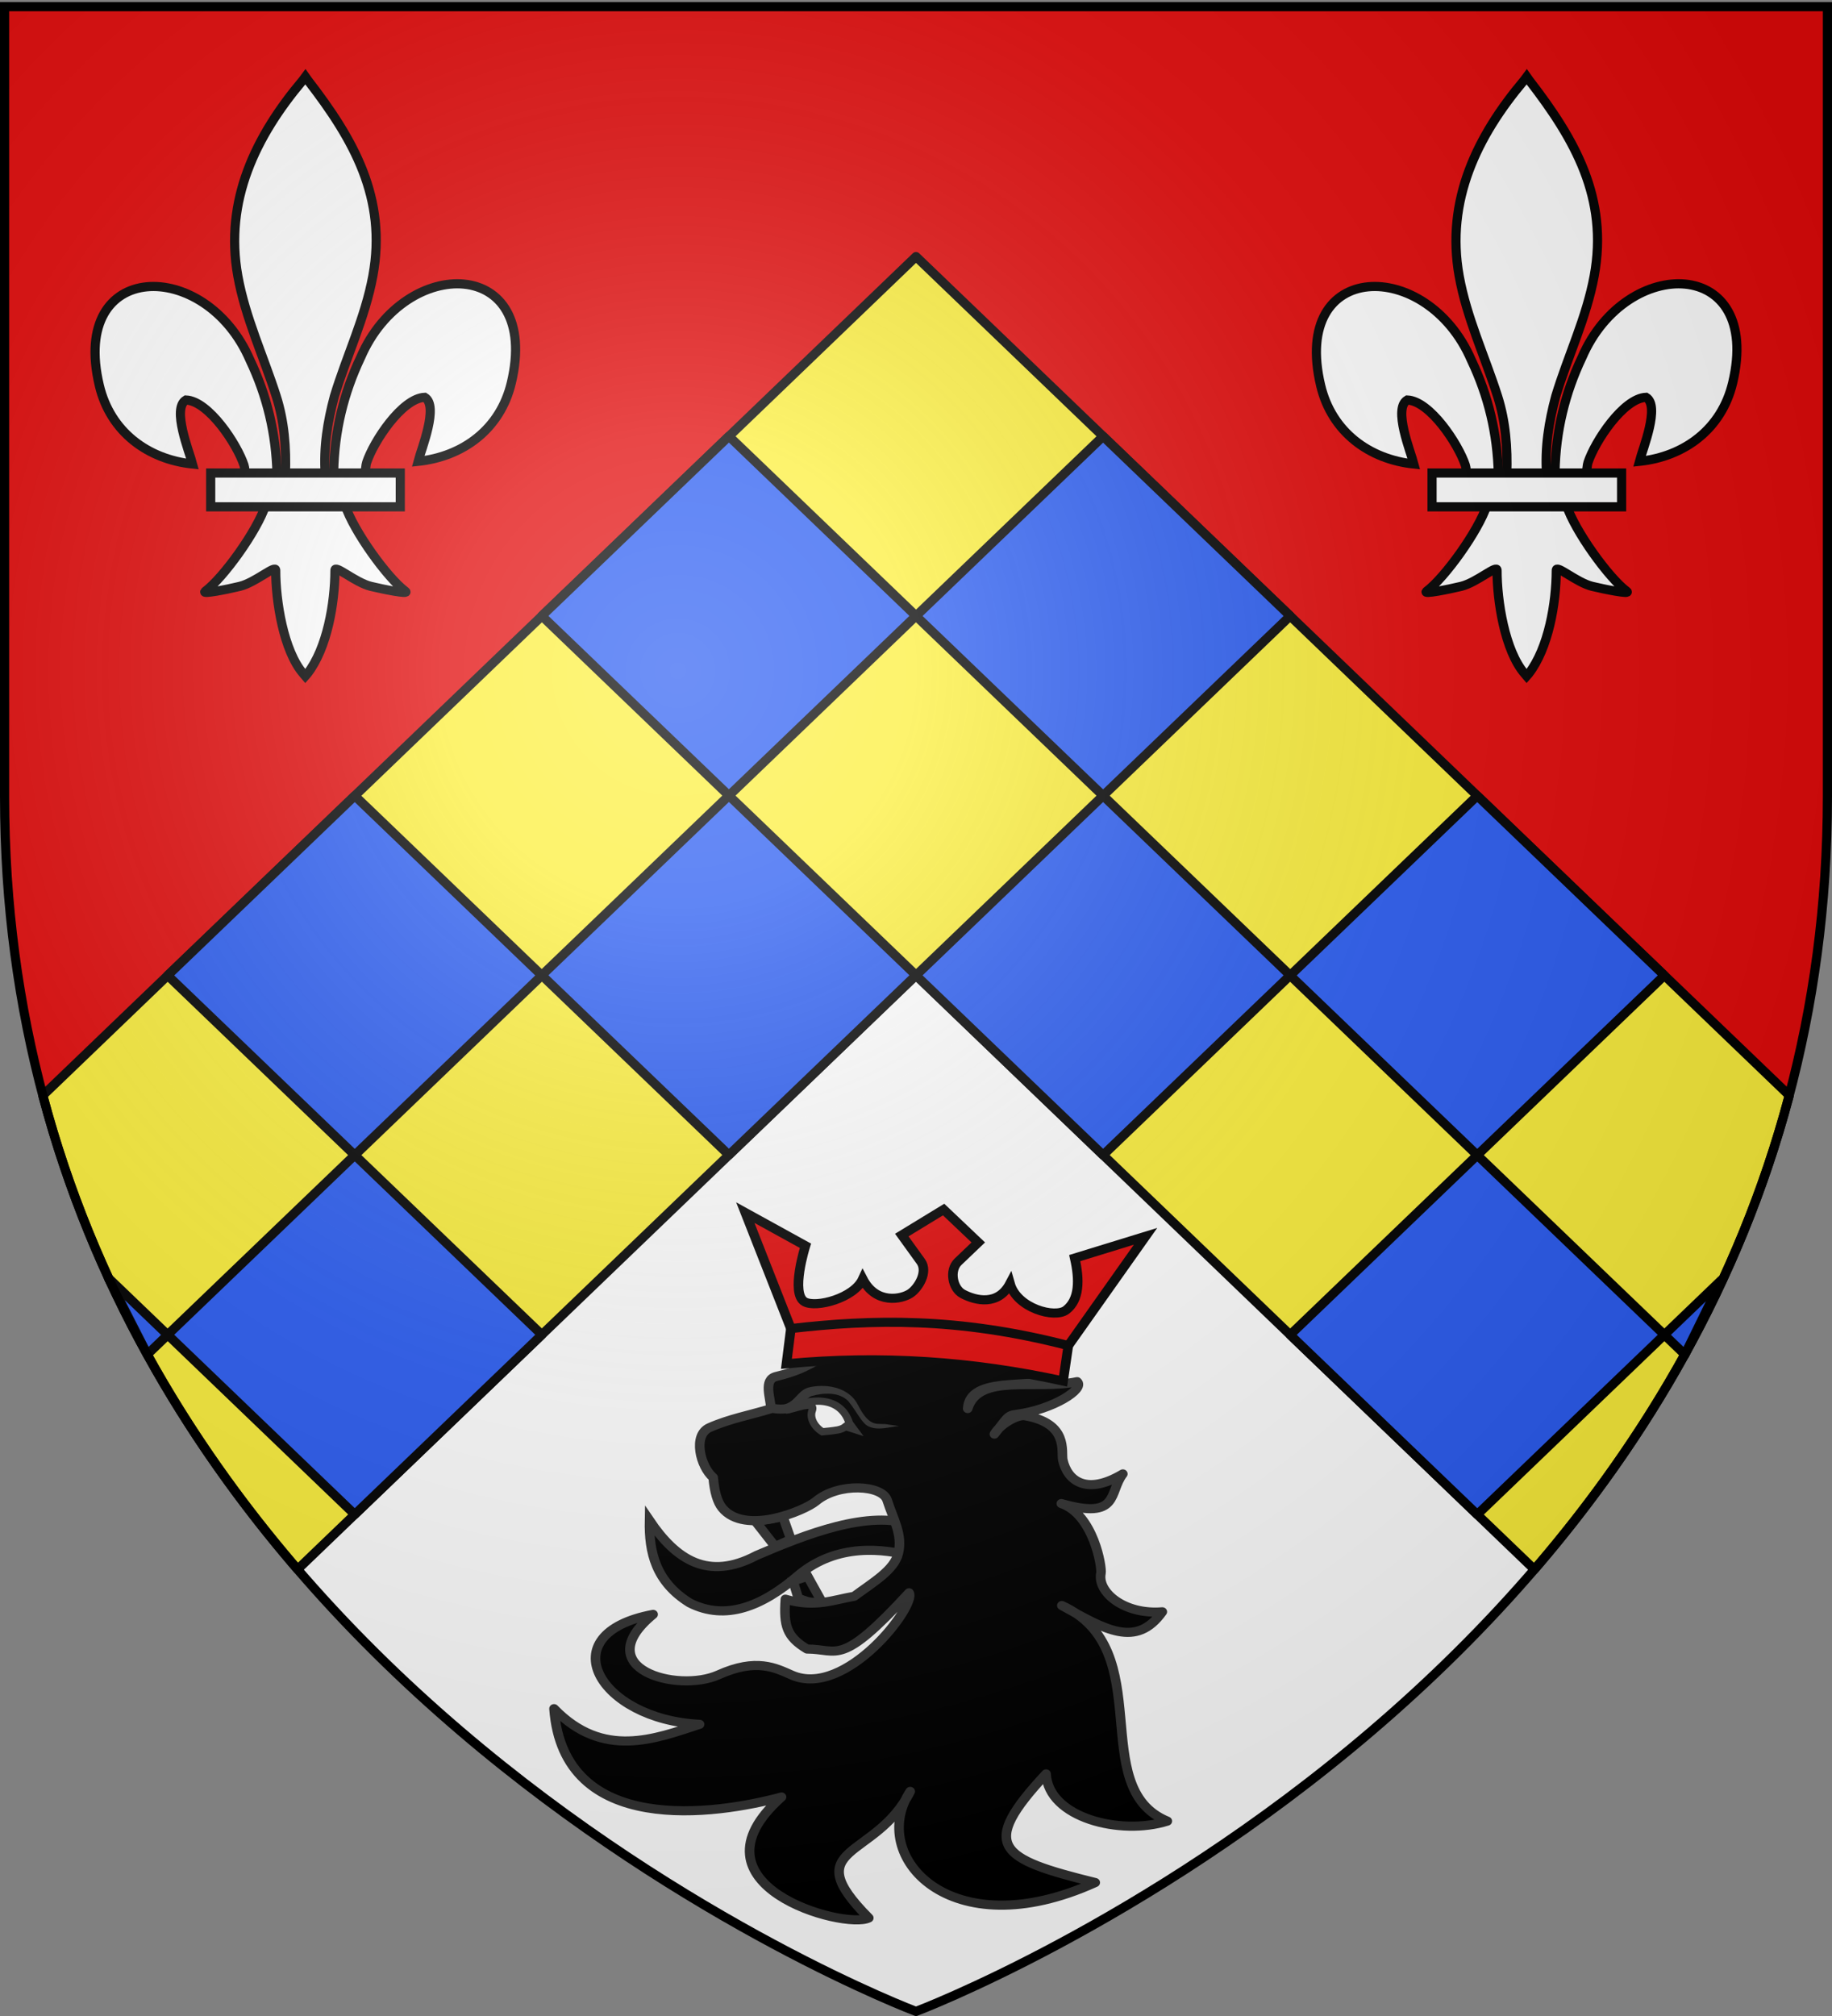
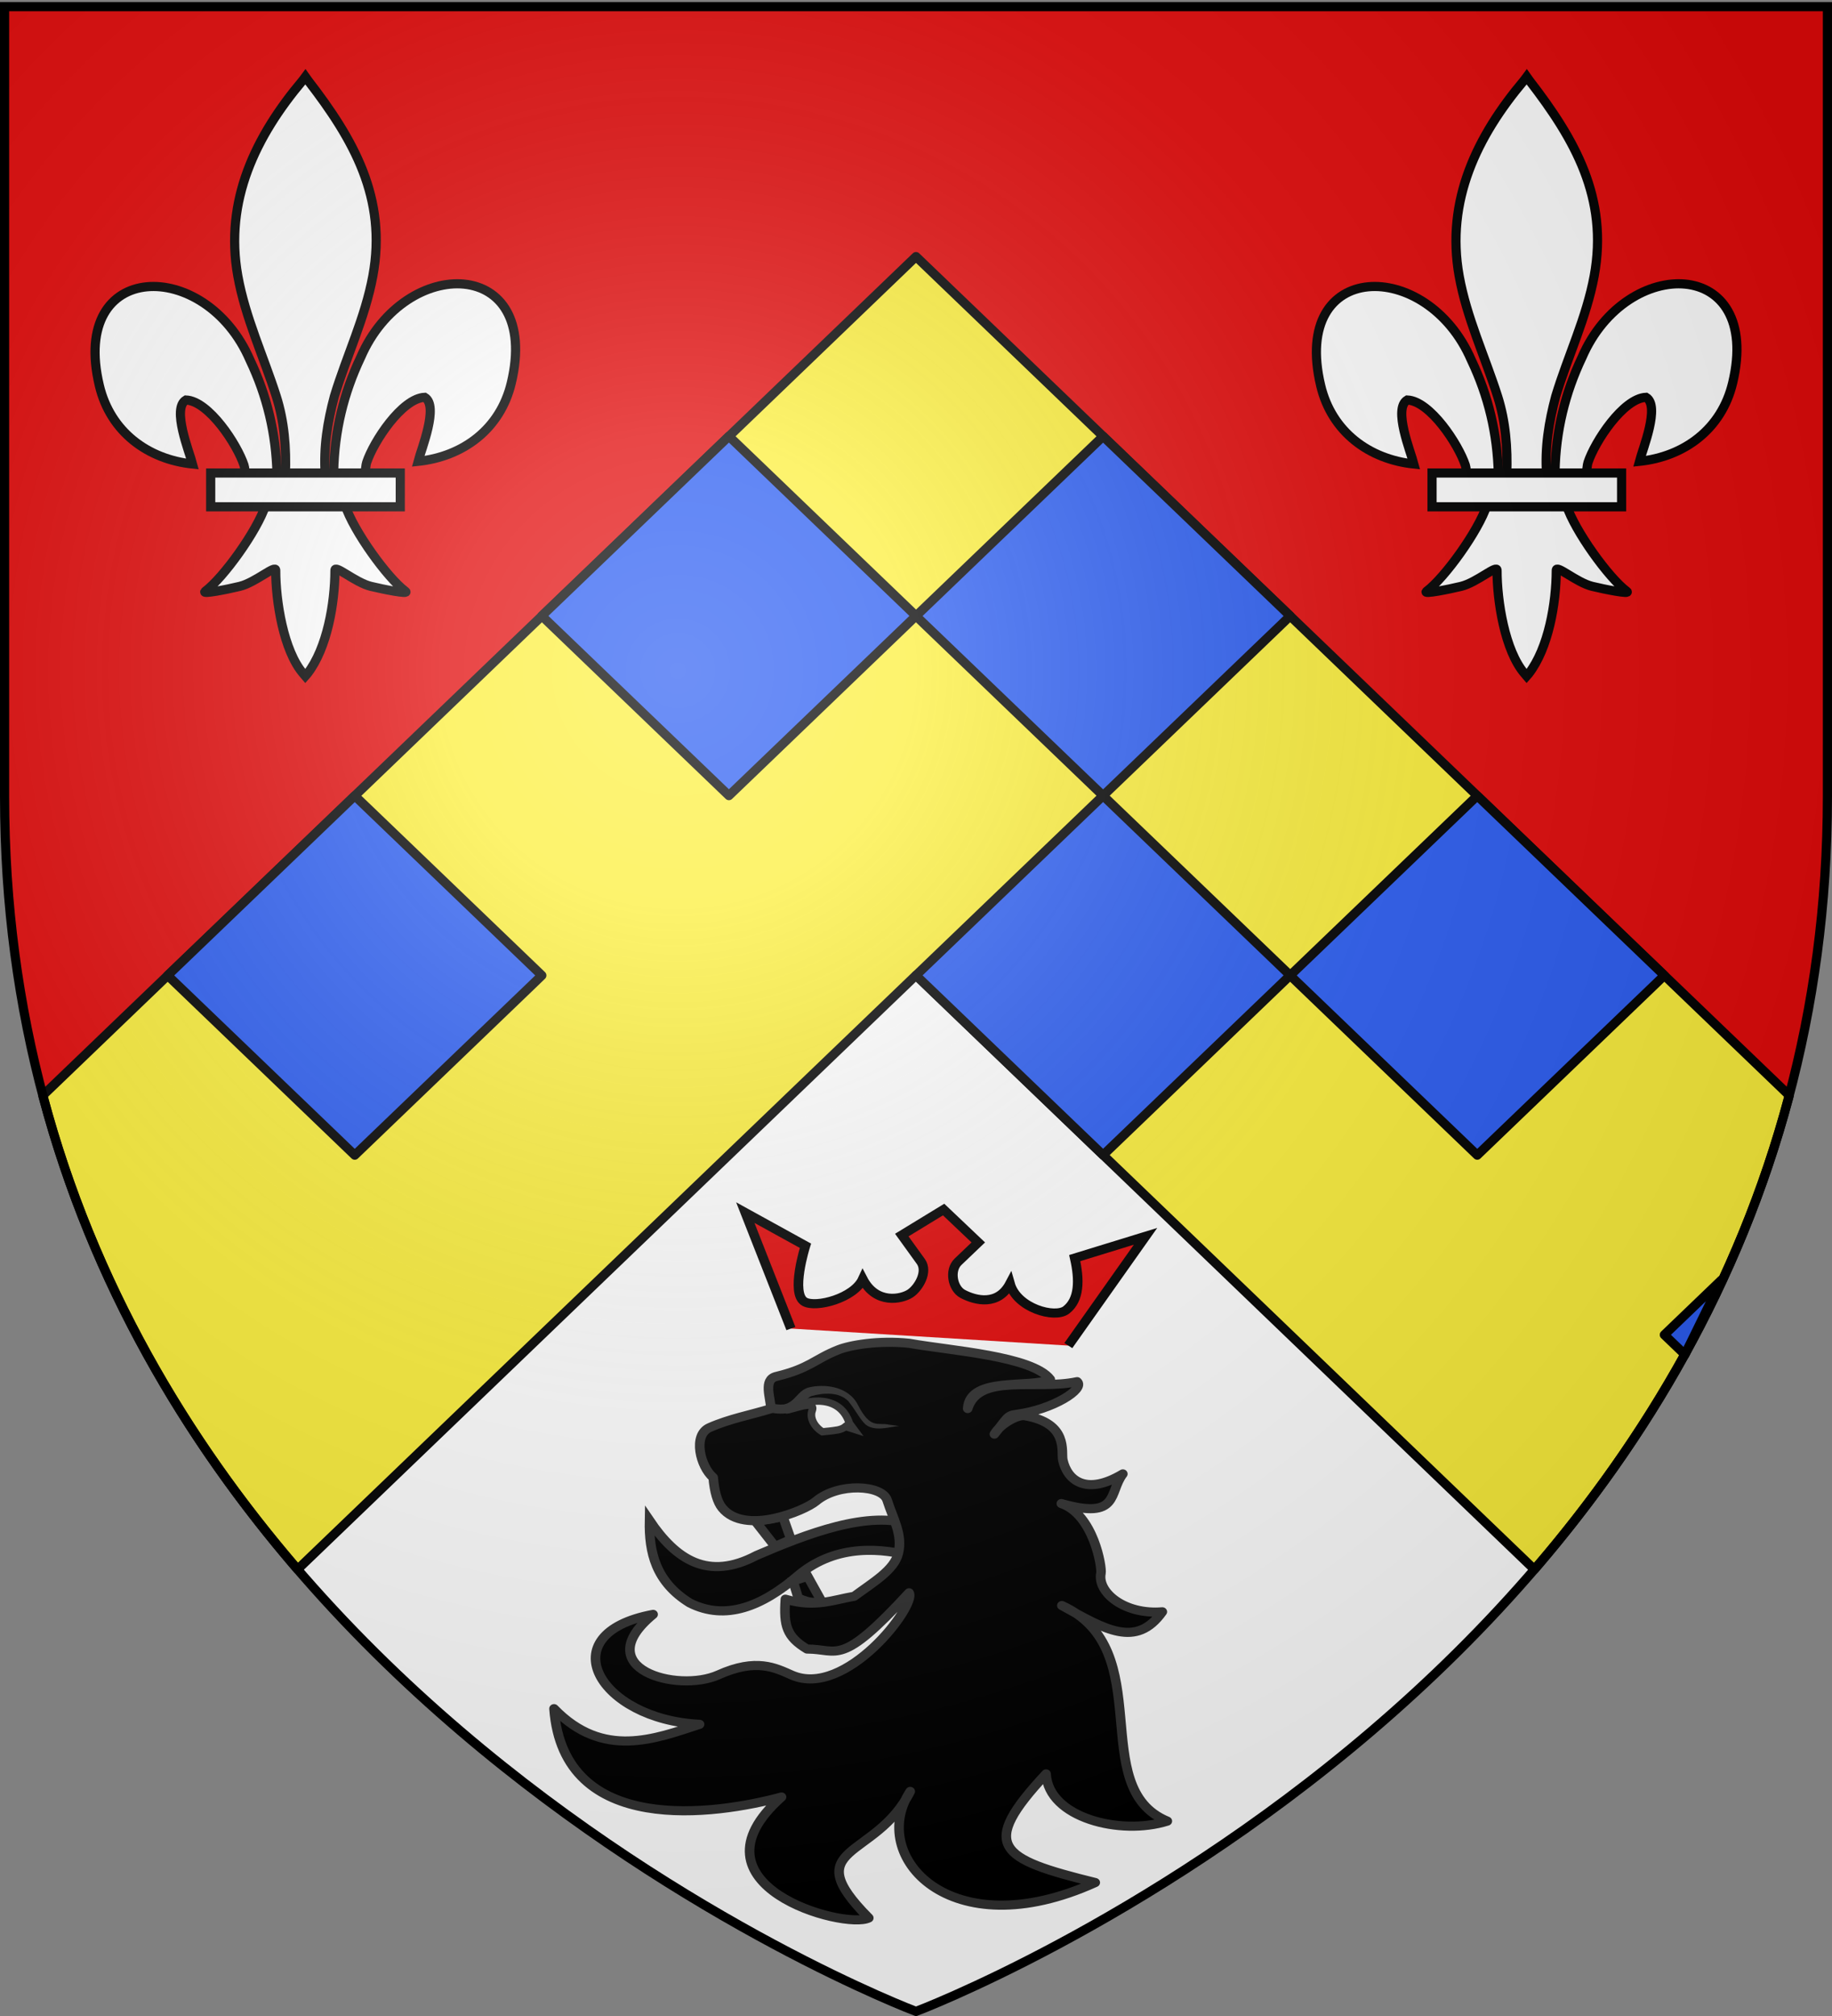
<svg xmlns="http://www.w3.org/2000/svg" xmlns:xlink="http://www.w3.org/1999/xlink" width="600" height="660" version="1.0">
  <rect width="100%" height="100%" fill="#808080" stroke="none" />
  <desc>Flag of Canton of Valais (Wallis)</desc>
  <defs>
    <g id="c">
      <path id="b" d="M0 0v1h.5z" transform="rotate(18 3.157 -.5)" />
      <use xlink:href="#b" width="810" height="540" transform="scale(-1 1)" />
    </g>
    <g id="d">
      <use xlink:href="#c" width="810" height="540" transform="rotate(72)" />
      <use xlink:href="#c" width="810" height="540" transform="rotate(144)" />
    </g>
    <g id="g">
      <path id="f" d="M0 0v1h.5z" transform="rotate(18 3.157 -.5)" />
      <use xlink:href="#f" width="810" height="540" transform="scale(-1 1)" />
    </g>
    <g id="h">
      <use xlink:href="#g" width="810" height="540" transform="rotate(72)" />
      <use xlink:href="#g" width="810" height="540" transform="rotate(144)" />
    </g>
    <radialGradient xlink:href="#a" id="j" cx="221.445" cy="226.331" r="300" fx="221.445" fy="226.331" gradientTransform="matrix(1.353 0 0 1.349 -77.63 -85.747)" gradientUnits="userSpaceOnUse" />
    <linearGradient id="a">
      <stop offset="0" style="stop-color:white;stop-opacity:.314" />
      <stop offset=".19" style="stop-color:white;stop-opacity:.251" />
      <stop offset=".6" style="stop-color:#6b6b6b;stop-opacity:.125" />
      <stop offset="1" style="stop-color:black;stop-opacity:.125" />
    </linearGradient>
    <path id="e" d="M2.922 27.673c0-5.952 2.317-9.844 5.579-11.013 1.448-.519 3.307-.273 5.018 1.447 2.119 2.129 2.736 7.993-3.483 9.121.658-.956.619-3.081-.714-3.787-.99-.524-2.113-.253-2.676.123-.824.552-1.729 2.106-1.679 4.108z" />
  </defs>
  <g style="display:inline">
    <path d="M300 658.5s298.5-112.32 298.5-397.772V2.176H1.5v258.552C1.5 546.18 300 658.5 300 658.5" style="fill:#e20909;fill-opacity:1;fill-rule:evenodd;stroke:none;stroke-width:1px;stroke-linecap:butt;stroke-linejoin:miter;stroke-opacity:1" />
    <path d="m300 319.281-202.531 194.5C184.745 615.116 300 658.5 300 658.5s115.256-43.366 202.531-144.687zm-202.531 194.5c-3.847-4.543-3.875-4.515 0 0" style="fill:#fff;fill-opacity:1;fill-rule:evenodd;stroke:none;stroke-width:1px;stroke-linecap:butt;stroke-linejoin:miter;stroke-opacity:1" />
    <path d="M300 84 14.031 358.625c16.482 62.17 47.599 113.544 83.438 155.156L300 319.281l202.531 194.532c35.847-41.617 66.986-93.006 83.469-155.188z" style="fill:#fcef3c;fill-opacity:1;stroke:#000;stroke-width:3;stroke-linecap:round;stroke-linejoin:round;stroke-miterlimit:4;stroke-dasharray:none;stroke-opacity:1" />
    <path d="M361.272 142.842 300 201.655l2.514 2.431 58.758 56.41 58.759-56.41 2.514-2.43zM238.728 142.814l-61.273 58.814 2.514 2.43 58.759 56.41 58.758-56.41 2.514-2.43zM116.183 260.524l-61.272 58.814 2.514 2.43 58.758 56.411 58.759-56.41 2.513-2.431zM483.817 260.524l-61.272 58.814 2.513 2.43 58.759 56.411 58.758-56.41 2.514-2.431zM361.272 260.497 300 319.31l2.514 2.431 58.758 56.41 58.759-56.41 2.514-2.43z" style="fill:#2b5df2;fill-opacity:1;stroke:#000;stroke-width:3;stroke-linecap:round;stroke-linejoin:round;stroke-miterlimit:4;stroke-dasharray:none;stroke-opacity:1" />
-     <path d="m483.817 378.179-61.272 58.814 2.513 2.43 58.759 56.41 58.758-56.41 2.514-2.43zM238.728 260.469 300 319.283l-2.514 2.43-58.758 56.41-58.759-56.41-2.513-2.43zM116.183 378.151l61.272 58.814-2.513 2.431-58.759 56.41-58.758-56.41-2.514-2.431zM48.254 443.413l6.657-6.393-19.399-18.62z" style="fill:#2b5df2;fill-opacity:1;stroke:#000;stroke-width:3;stroke-linecap:round;stroke-linejoin:round;stroke-miterlimit:4;stroke-dasharray:none;stroke-opacity:1" />
    <path d="m563.757 419.074-18.668 17.919 6.738 6.47z" style="fill:#2b5df2;fill-opacity:1;stroke:#000;stroke-width:3;stroke-linecap:round;stroke-linejoin:round;stroke-miterlimit:4;stroke-dasharray:none;stroke-opacity:1" />
  </g>
  <g style="display:inline">
    <path d="M928.778 833.467c-.204 10.434 1.942 20.1 12.556 26.997 11.127 5.897 22.473 1.234 33.893-9.085 12.07-10.613 26.589-8.75 35.757-6.12 1.509-4.907-.344-6.902.068-10.188-13.705-5.416-33.659 2.99-48.849 9.81-15.208 8.45-25.176 1.37-33.425-11.414z" style="fill:#000;fill-opacity:1;stroke:#313131;stroke-width:2.984;stroke-miterlimit:4;stroke-dasharray:none;stroke-opacity:1" transform="matrix(1.05 0 0 1 -762.491 -335.68)" />
    <path d="m982.763 860.533-4.672-8.818-4.55 1.573 1.645 5.62c4.258 1.84 3.974 1.093 7.577 1.625zM961.825 833.762l8.558-1.557 2.515 7.482-4.954 2.271z" style="fill:#000;fill-opacity:1;stroke:#313131;stroke-width:2.984;stroke-miterlimit:4;stroke-dasharray:none;stroke-opacity:1" transform="matrix(1.05 0 0 1 -762.491 -335.68)" />
    <path d="M1002.898 826.817c-1.527-4.999-15.182-5.86-22.196.335-3.521 3.11-22.2 11.315-29.271 2.181-1.48-1.91-2.406-5.265-2.793-9.939-3.998-3.533-6.482-13.869-1.148-16.341 6.327-2.932 12.76-4.122 19.14-6.184-.052-3.535-2.484-9.52 1.666-10.563 10.485-2.638 11.847-5.604 19.443-8.76 3.6-1.496 12.499-3.156 22.089-2.089 12.875 2.414 38.41 4.147 43.953 11.798-6.086 3.105-25.2-1.133-25.761 9.557 3.5-11.748 21.2-5.9 34.137-8.8 2.584 2.374-7.581 9.155-18.895 10.688-3.061.414-2.838 1.18-6.915 6.48 1.825-3.293 7.193-6.437 9.478-6.027 13.814 2.48 11.3 11.793 11.868 14.502 1.41 6.718 7.309 11.734 18.723 4.555-4.474 6.073-.903 15.173-19.19 9.704 10.026 3.583 12.75 20.85 12.361 22.815-1.217 6.148 7.235 13.678 19.14 12.625-8.15 12.014-17.829 5.822-31.338-2.06 30.31 14.43 7.484 59.546 32.9 70.583-14.633 4.844-37.12-1.096-37.814-15.464-21.125 23.743-14.771 27.793 15.333 35.578-45.37 21.553-70.967-8.734-57.708-29.838-10.713 22.466-35.655 17.417-12.928 41.429-7.616 3.906-58.235-10.697-27.214-39.6-20.425 5.784-68.053 13.267-70.968-28.92 15.315 16.622 31.532 9.879 45.404 5.125-31.25-1.564-47.012-29.63-14.495-35.99-20.422 17.633 7.571 25.856 20.388 19.79 11.832-5.6 17.83-2.246 22.855.077 16.837 7.784 39.042-22.958 36.596-26.937-21.518 24.534-21.955 18.404-31.839 18.413-6.322-4.012-7.336-7.603-6.745-16.32 9.309 2.906 15.062.157 21.454-.942 5.913-4.603 12.517-8.596 13.774-14.102 1.4-6.136-1.558-11.055-3.484-17.36z" style="fill:#000;fill-opacity:1;stroke:#313131;stroke-width:2.984;stroke-linejoin:round;stroke-miterlimit:4;stroke-dasharray:none;stroke-opacity:1" transform="matrix(1.05 0 0 1 -762.491 -335.68)" />
    <path d="M971.323 797.317c7.052-4.12 17.026-4.915 19.783 4.31l1.36 1.931-2.547-.854c-1.385 1.213-3.363 1.25-5.144 1.503l-2.077.217c-2.67-1.729-3.974-4.662-3.213-6.89 1.317-3.856-6.114-.279-8.162-.217z" style="fill:#fff;stroke:#313131;stroke-width:2.387" transform="matrix(1.05 0 0 1 -762.491 -335.68)" />
    <path d="m1059.407 776.202 24.09-35.778-22.093 7.133c1.55 7.174 1.5 13.617-2.661 16.996-3.51 2.85-15.36-.56-17.528-8.641-3.687 7.353-10.684 5.611-14.709 3.392-3.235-1.786-4.275-7.756-1.501-10.539l6.316-6.335-10.809-10.77-13.05 8.357 5.932 8.633c2.325 3.387-.713 8.705-3.293 10.493-2.693 1.864-10.63 3.718-14.81-4.726-2.738 6.265-14.562 9.54-18.117 7.452-4.52-2.655.238-18.354.238-18.354l-18.76-10.85 14.218 37.96" style="fill:#e20909;fill-opacity:1;stroke:#000;stroke-width:2.984" transform="matrix(1.05 0 0 1 -762.491 -335.68)" />
-     <path d="m972.87 770.625-1.392 11.546c29.354-2.95 58.095-.852 86.304 5.63l1.625-11.599c-34.718-9.441-61.476-8.589-86.537-5.577z" style="fill:#e20909;fill-opacity:1;stroke:#000;stroke-width:2.984;stroke-miterlimit:4;stroke-dasharray:none;stroke-opacity:1" transform="matrix(1.05 0 0 1 -762.491 -335.68)" />
    <path d="M978.122 789.987c-3.372 1.279-3.878 4.648-7.397 5.47-1.517.165-2.89-.124-2.89-.124l-.591 2.922s1.744.378 3.791.155c4.147.04 5.088-4.007 8.174-5.657 3.845-1.15 8.614-1.448 11.562 1.617 2.952 3.93 4.243 7.239 6.269 8.262 2.953 1.49 6.382.225 9.572-.1l-3.16-.455c-3.474-.815-5.712 1.682-9.676-6.473-3.01-6.191-10.659-7.005-15.654-5.617" style="fill:#313131;fill-opacity:1;stroke:none;stroke-width:3;stroke-linecap:round;stroke-linejoin:round;stroke-miterlimit:4;stroke-dasharray:none;stroke-opacity:1" transform="matrix(1.05 0 0 1 -762.491 -335.68)" />
  </g>
  <g id="i" style="display:inline">
    <path d="M811.677 154.402c.278-13.31 3.272-25.682 8.846-37.406 14.592-33.77 59.164-32.964 49.338 8.339-3.62 15.219-15.92 24.164-30.53 25.698 1.054-4.01 6.855-18.187 2.172-20.96-7.488.31-16.786 14.546-19.022 21.334-.323.974-.232 2.1-.593 3.06" style="fill:#fff;fill-opacity:1;fill-rule:evenodd;stroke:#000;stroke-width:3;stroke-linecap:butt;stroke-linejoin:miter;stroke-miterlimit:4;stroke-dasharray:none;stroke-opacity:1;display:inline" transform="translate(-702.396)" />
    <path d="M793.115 155.282c-.279-13.31-3.272-25.682-8.846-37.406-14.593-33.77-59.164-32.964-49.339 8.339 3.62 15.219 15.92 24.164 30.531 25.698-1.054-4.01-6.855-18.187-2.173-20.96 7.488.31 16.786 14.546 19.022 21.334.323.974.233 2.1.593 3.06" style="fill:#fff;fill-opacity:1;fill-rule:evenodd;stroke:#000;stroke-width:3;stroke-linecap:butt;stroke-linejoin:miter;stroke-miterlimit:4;stroke-dasharray:none;stroke-opacity:1" transform="translate(-702.396)" />
    <path d="M801.533 26.322c-15.374 18.23-25.696 39.308-21.246 64.03 2.455 13.64 8.407 26.271 12.604 39.41 2.624 8.244 3.295 16.855 2.984 25.52h13.044c-.625-8.728.743-17.187 2.984-25.52 3.999-13.22 10.083-25.76 12.604-39.41 4.712-25.519-6.35-44.765-21.18-63.95l-.906-1.271z" style="fill:#fff;fill-opacity:1;fill-rule:nonzero;stroke:#000;stroke-width:3;stroke-linecap:butt;stroke-linejoin:miter;stroke-miterlimit:4;stroke-dasharray:none;stroke-opacity:1" transform="translate(-702.396)" />
    <path d="M789.369 165.386c-2.727 8.407-13.845 23.803-19.751 28.192-1.532 1.138 7.322-.656 11.285-1.612 5.2-1.253 11.957-7.347 11.798-5.196-.014 9.848 2.503 26.28 9.064 33.831l.622.728.642-.728c6.558-8.416 9.03-23.212 9.063-33.831-.158-2.15 6.6 3.943 11.798 5.196 3.964.956 12.818 2.75 11.286 1.612-5.906-4.389-17.018-19.785-19.745-28.192z" style="fill:#fff;fill-opacity:1;fill-rule:evenodd;stroke:#000;stroke-width:3;stroke-linecap:butt;stroke-linejoin:miter;stroke-miterlimit:4;stroke-dasharray:none;stroke-opacity:1" transform="translate(-702.396)" />
    <path d="M771.402 154.854h62.087v11.065h-62.087z" style="fill:#fff;fill-opacity:1;stroke:#000;stroke-width:3;stroke-miterlimit:4;stroke-dasharray:none;stroke-opacity:1" transform="translate(-702.396)" />
  </g>
  <use xlink:href="#i" width="600" height="660" style="display:inline" transform="translate(400)" />
  <path d="M300 658.5s298.5-112.32 298.5-397.772V2.176H1.5v258.552C1.5 546.18 300 658.5 300 658.5" style="opacity:1;fill:url(#j);fill-opacity:1;fill-rule:evenodd;stroke:none;stroke-width:1px;stroke-linecap:butt;stroke-linejoin:miter;stroke-opacity:1" />
  <path d="M300 658.5S1.5 546.18 1.5 260.728V2.176h597v258.552C598.5 546.18 300 658.5 300 658.5z" style="opacity:1;fill:none;fill-opacity:1;fill-rule:evenodd;stroke:#000;stroke-width:3;stroke-linecap:butt;stroke-linejoin:miter;stroke-miterlimit:4;stroke-dasharray:none;stroke-opacity:1" />
</svg>